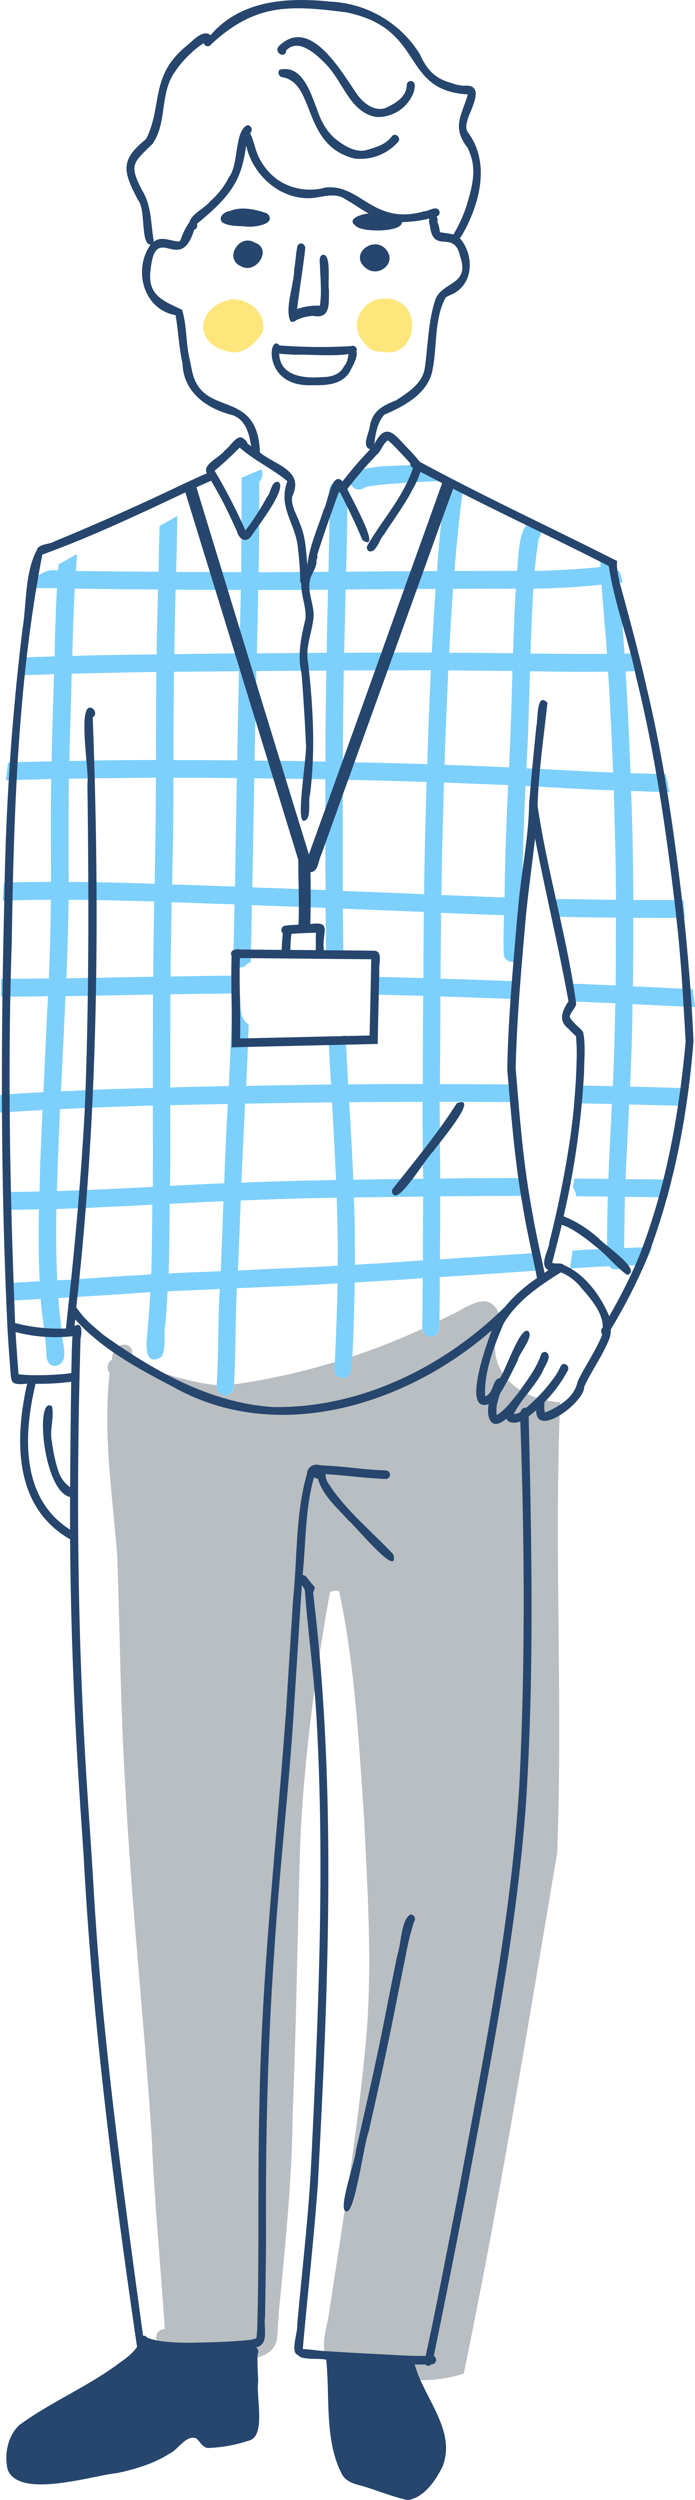
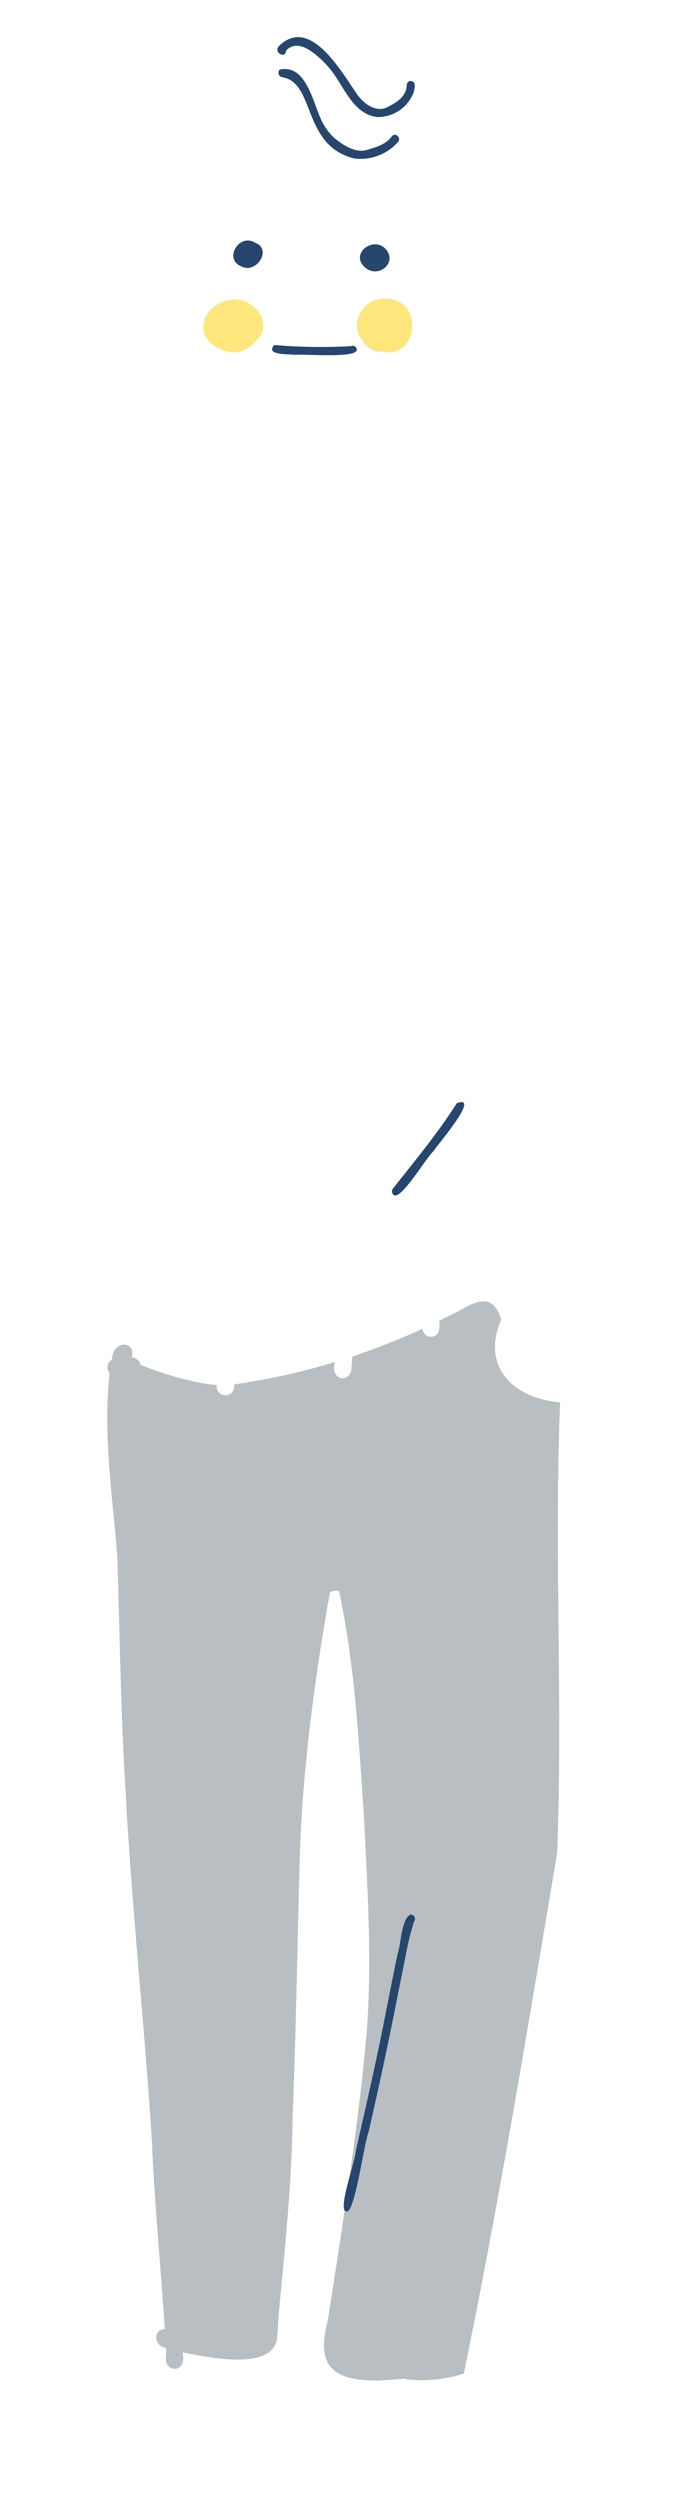
<svg xmlns="http://www.w3.org/2000/svg" height="558.979" viewBox="0 0 155.613 558.979" width="155.613">
  <path d="m116.334 174.825c-8.479-2.181-6.046-10.953 1.5-11.628 3.881.082 7.448 3.477 6.423 7.345-1.58 2.664-4.638 5.358-7.923 4.283z" fill="#fde67c" transform="translate(-65.472 -96.272)" />
  <path d="m200.074 174.608c-1.748.294-3.147-1.132-3.971-2.445-3.145-3.575.05-9.377 4.744-9.345 9.394-.335 7.831 14.067-.773 11.79z" fill="#fde67c" transform="translate(-114.942 -96.045)" />
-   <path d="m95.894 280.977c-6.153.025-12.365.078-18.524.128-.057 4.708-.224 9.444-.306 14.149 5.255-.065 13.393-.062 19.628-.051.2-4.359.49-9.151.843-14.235zm13.838-.051q-4.149 0-8.3.025c-.281 4.557-.608 8.926-.852 14.289 5.058 0 10.495.059 14.305.1.142-4.76.322-9.7.6-14.445-1.806.067-3.935.011-5.754.031zm-37.856.219c-4.685.04-9.387.058-14.067.057-.07 4.706-.175 9.44-.286 14.175 4.863-.08 10.724-.094 15.644-.134.026-4.682.178-9.421.28-14.108zm50.269-.289q-1.364.033-2.728.051c-.26 4.639-.464 9.252-.633 14.515 5.686.016 11.445.134 17.125.054-.383-5.069-.844-10.4-1.224-15.453-5.02.483-8.885.741-12.54.833zm-83.112 14.715c4.839-.107 9.742-.144 14.594-.191.048-4.729.219-9.483.286-14.21-4.829.055-9.754-.025-14.591-.038-.122 4.948-.222 9.807-.289 14.439zm-22.693-4.95-.153 5.339c6.283-.24 11.752-.237 18.9-.366 0-4.831.193-9.681.289-14.512-4.461 0-12.056-.059-18.636-.194-.196 3.879-.324 6.973-.4 9.733zm36.778 28.673c.08-5.51.207-11.847.388-19.929-4.74.061-9.834.079-14.563.133-.025 6.6-.118 12.619-.1 19.749 4.68-.035 9.075.011 14.276.047zm-27.427-19.594q-4.821.1-9.647.235c-.108 6.424-.4 13.134-.525 19.513 6.366-.153 12.9-.229 19.415-.232-.052-6.5.015-13.1.07-19.672q-4.659.056-9.313.156zm31.713-.356c-.116 6.509-.285 13.539-.4 20.019 5.277 0 10.595.116 15.879.213-.056-6.7.066-12.445.181-20.35q-7.831.042-15.664.116zm19.555-.137c-.08 6.814-.174 13.662-.194 20.477 5.688.09 12.618.262 18.9.458.223-7.491.486-14.359.8-20.992-6.485.05-13.018.011-19.506.056zm23.173 5.548c-.227 5.2-.443 10.192-.595 15.542 4.012.117 8.467.3 14.438.569.322-7.163.6-14.448.754-21.561-4.768-.016-9.586-.1-14.35-.111q-.127 2.779-.247 5.56zm18.457-2.986c-.166 6.383-.368 12.91-.722 19.313 6.452.269 12.446.677 19.428.935-.312-7.079-.662-15-1.148-22.569-5.514.13-11.851.008-17.491-.076zm-102.589 44.711c6.133.035 12.5.2 18.639.407.119-7.872.261-15.827.258-23.72-6.482.09-13 .091-19.478.245-.091 7.7-.075 15.428-.044 23.094a5.143 5.143 0 0 1 .625-.026zm22.814-16.54c-.03 5.818-.168 11.795-.277 17.1 4.634.122 9.417.322 14.076.486.124-8.034.263-16.193.407-24.254-4.658-.071-9.521-.083-14.187-.1q-.005 3.387-.019 6.768zm18 .013c-.1 5.633-.208 12.16-.327 17.745q8.184.267 16.422.607c-.1-8.241-.045-16.541-.064-24.785-5.284-.071-10.6-.146-15.914-.226zm19.939 7.494c0 3.639-.006 7.409.016 11.043q9.071.333 18.2.734c.052-8.214.314-16.509.543-25.116-6.207-.165-12.564-.36-18.763-.486q-.011 6.915.003 13.825zm22.391-3.564c-.13 4.585-.229 9.52-.312 15.533 4.715.139 9.439.388 14.149.528.056-8.486.424-16.712.779-25.138-4.782-.144-9.564-.388-14.353-.537zm-83.844 20.568c-.092 4.3-.235 8.747-.436 13.587 6.243-.122 13.158-.249 19.453-.369.016-4.62.086-9.812.216-16.823-7.4-.171-12.357-.361-19.173-.366q-.021 1.984-.06 3.971zm36.686 13a3.255 3.255 0 0 0 1.749 4.14c.2 2.106-.26 5.483 1.949 6.744-.121 3.776-.331 8.792-.572 13.755 6.209-.146 12.787-.241 19.017-.324-.235-3.663-.423-7.059-.579-10.372a20.983 20.983 0 0 0 3.822-.655c.2 3.613.39 7.416.594 11.017 5.521-.1 11.191-.1 16.7-.112-.013-6.536.062-13.145.092-19.7-3.527-.079-7.351-.189-10.864-.267a23.5 23.5 0 0 0 .169-3.968c3.551.043 7.207.164 10.747.258 0-5.2.032-10.038.083-14.785-5.559-.208-12.508-.505-18.133-.728.05 3.214.069 6.514.124 9.727-1.3.095-2.559.143-3.85.226-.067-2.941-.1-6.159-.13-10.133-3.81-.139-12.812-.47-16.521-.611-.059 4.235-.158 8.5-.258 12.763a3.342 3.342 0 0 0 -1.444 1.027 3.147 3.147 0 0 0 -2.481 1.577c.075-4.891.21-10.614.308-15.536-4.61-.125-9.489-.342-14.086-.489-.06 5.849-.187 9.717-.219 16.629 5.062-.092 9.349-.193 13.781-.181zm-2.455 4.007q-5.69.047-11.38.149c-.007 5.955-.037 14.99-.026 20.839 4.336-.162 8.771-.227 13.1-.315.308-6.5.615-13.927.8-20.7q-1.246.015-2.496.028zm-19.389.289c-5.06.1-10.436.2-15.485.267-.27 6.982-.686 14.3-1.008 21.3.451-.043 1.362-.1 1.816-.121l-.118.06c6.507-.432 12.464-.519 18.89-.728-.034-6.861.006-13.958.025-20.848q-2.062.031-4.123.071zm48.025 23.984c.378 5.447.618 10.271.941 17.348 5.141-.115 10.34-.182 15.66-.248-.114-5.675-.163-11.487-.146-17.183-6.49.008-11.873.033-16.458.084zm-23.291.327c-.274 5.87-.588 11.815-.821 17.679 7.031-.342 14.133-.461 21.2-.62-.271-4.857-.472-9.764-.769-14.623l.054.1c-.083-.7-.184-2.118-.21-2.823-5.997.066-12.359.158-19.456.289zm-5 .089c-3.923.072-7.855.165-11.774.261.041 6.162.061 12.012-.029 18.044 4-.237 8.124-.439 12.134-.591.164-5.893.484-11.837.788-17.733zm-35.43 1.091-1.015.057c-.24 6.087-.515 12.237-.687 18.324 7.551-.287 16.224-.661 21.472-.98.032-6.058.021-12.16-.009-18.171-7.818.237-11.873.415-18.757.716zm64.778 19.8c.241 5.013.248 9.838.242 15.052 1.456-.124 2.944-.213 4.429-.3l-.1.054 10.9-.757c-.03-4.684.041-9.588.051-14.261q-7.766.097-15.523.212zm-25.329.674c-.189 5.177-.371 10.5-.639 15.663 7.414-.437 14.89-.634 22.321-1.088.156-4.748-.05-9.642-.2-15.221-7.938.16-14.968.367-21.482.647zm-6.009.248c-3.277.134-6.635.351-9.9.49-.039 5.2-.063 10.366-.235 15.587 3.777-.258 7.866-.344 11.669-.525.22-5.205.417-10.539.61-15.64zm-24.744 1.227c-3.475.179-7.042.3-10.521.426-.077 5.964-.053 10.517.185 15.952a3.321 3.321 0 0 1 .677-.07l-.1.054a7.086 7.086 0 0 1 1.011-.1l-.089.051.531-.076-.1.057q9.553-.684 19.131-1.259c.178-5.726.151-10.146.255-15.57-3.744.202-7.49.377-10.981.536zm25.866 41.475a2.166 2.166 0 0 1 -.483-1.71c.452-7.482.258-14.083.67-21.466-3.681.215-7.962.321-11.679.54-.07 1.852-.283 4.888-.477 7.227-.522 2.231.334 5.32-.89 7.409-4.379 2.639-3.243-4.157-3.049-6.506.2-2.652.4-5.309.55-7.965-6.83.5-13.7.926-20.569 1.323.114 2.311.42 4.628.687 6.912-.16 2.493 2.251 7.647-1.389 8.277-1.745-.01-2.1-1.771-1.984-3.184-.343-4.214-.967-7.74-1.291-11.812-2.028.159-4.374.276-6.4.381-.14-1.332-.248-2.636-.356-3.94.993-.085 1.976-.134 2.953-.194l-.111.054c1.19-.123 2.507-.181 3.708-.254-.261-5.236-.31-11.011-.169-16.082-2.512.07-5.052.1-7.6.14-.087-.984-.24-2.967-.306-3.952 2.673-.114 5.359-.079 8.038-.169.119-7.208.379-11.818.658-18.219-3.072.21-6.447.383-9.513.572-.019-1.323-.007-2.617.006-3.911 3.155-.35 6.566-.454 9.72-.648.274-6.432.693-15.058 1-21.456-3.5.09-7.032.1-10.5.1-.016-1.342 0-2.655.013-3.971 3.559-.052 7.136-.043 10.693-.1.217-5.5.43-11.651.442-17.583-3.56-.019-7.149.081-10.709.194-.014-1.355.094-2.636.175-3.975 3.535-.221 7.046-.164 10.579-.238-.027-7.467-.069-15.514.029-22.989-3 .09-7.182.2-10.137.277.11-.99.358-2.977.5-3.962 3.266-.114 6.5-.2 9.739-.277.107-6.757.352-12.941.528-19.488-2.5.149-5.04.172-7.529.267.081-1.135.39-2.851.522-3.977 1.986-.116 5.153-.176 7.145-.258.1-5.076.262-10.192.528-15.256-1.75.025-3.519-.034-5.269.051.088-.629.292-1.891.407-2.515 1.966-1.119 2.753-1.765 5.116-1.5.007-.426.048-.88.089-1.335 1.381-.788 2.777-1.554 4.162-2.337-.085 1.267-.181 2.524-.274 3.784 8.3.123 11.862.142 18.521.184.046-3.13.151-7.015.222-10.187 1.109-.649 2.866-1.64 3.975-2.28-.016 3.041-.135 7.977-.267 12.521 4.693-.005 9.907.033 14.572.038.037-7.035.094-14.078.092-21.113 1.5-.639 2.973-1.253 4.452-1.86a2.561 2.561 0 0 1 -.509 2.789c.039 6.734-.037 13.489-.13 20.219 5.213-.064 10.49-.04 15.647-.112.107-7.709.346-11.191.15-17.9a2.038 2.038 0 0 1 2-2.286c1.958-.033 2.18 2.105 2.041 3.558.068 5.531-.111 11.09-.245 16.623 6.744-.121 13.6-.1 20.35-.162.431-6.762 1.161-13.505 2.092-20.2-2.315.1-4.543.213-6.486.315l.1-.054c-3.9.351-7.9.418-11.752 1.145a2.02 2.02 0 0 1 -3.266-.681l.092.086c-2.368-5.094 12.641-3.822 15.469-4.5 3.1 2.25 6.342 3.467 9.637 5.1-.78 5.63-1.359 11.379-1.834 17.036l-.045-.146a12.181 12.181 0 0 1 -.089 1.879c4.612-.024 9.388-.018 14.006-.025.322-2.465.3-14.223 5.059-9.507a2.076 2.076 0 0 1 -.181 2.217 73.564 73.564 0 0 0 -.926 7.3c4.733-.08 9.973-.39 14.741-.878-.051-.562-.045-1.24-.057-1.8a31.633 31.633 0 0 1 4.369 2.884c.216.795.426 1.583.629 2.372l-.82.124c.444 5.252.9 10.553 1.246 15.815.893-.054 1.937-.067 2.852-.1.283 1.252.572 2.5.928 3.936-1.2.114-2.364.081-3.558.124.507 7.243.819 15.531 1.126 22.769 2.622.008 5.249.151 7.87.2.3 1.336.579 2.655.842 3.984-2.9.007-5.76-.15-8.6-.216.358 8.086.44 15.74.506 24.378 3.58 0 7.645 0 11.2.006.131 1.316.211 2.661.337 3.971-3.681.023-7.908.009-11.561-.006.063 5.678-.045 11.277-.067 15.341 4.468.138 8.938.421 13.4.617.167 1.1.357 2.877.5 3.993-3.489-.152-10.513-.475-13.99-.645-.044 5.929-.242 11.931-.544 18.454 3.649.045 8.173.2 11.872.3-.2 1.268-.467 2.682-.68 3.94-3.727-.062-7.7-.183-11.412-.264-.214 5.43-.592 11.262-.789 16.7 3.229.014 6.771.043 9.981.105l.044.009c-.165 1.2-.385 2.524-.655 3.936-3.084-.005-6.449-.058-9.533-.092-.033 3.813-.135 7.64-.155 11.44 1.9-.092 4-.153 6.257-.191a22.306 22.306 0 0 1 -1.914 3.977c-1.539.06-3.1.1-4.633.156a1.947 1.947 0 0 1 -3.1.118c-2.894.141-5.812.318-8.709.509.109-1.327.389-2.658.528-3.987 2.315-.165 4.773-.306 7.749-.455-.009-3.849.059-7.791.149-11.644-2.077.005-5.011-.034-7.078-.051a3.559 3.559 0 0 0 -.716-1.946c.1-.659.218-1.363.312-2.013 2.557 0 5.1.023 7.637.054.139-5.069.543-11.451.779-16.747-2.794-.035-5.624-.1-8.445-.162.042-1.321.182-2.634.242-3.949 2.826.022 5.621.076 8.416.14.312-8.047.43-11.7.547-18.547-2.883-.1-6.268-.259-9.17-.385-.191-1.35-.272-2.472-.525-3.991 3.278.112 6.528.261 9.774.41.029-4.4.053-9.658.054-15.186-4.4.007-8.794-.078-13.2-.178-.093-1.321-.082-2.65-.156-3.975 4.454.028 8.761.161 13.383.175-.063-8.3-.241-16.364-.522-24.48-6.871-.175-13.193-.65-19.765-.963-.352 8.658-.662 16.731-.782 25.071.267-.013.807-.011 1.075 0-.195 1.309-.3 2.592-.426 3.908a1.971 1.971 0 0 1 -.77.054c-.023 2.764-.162 5.675.039 8.394.025 2.564-4.019 2.584-4.01-.032-.073-2.671-.016-5.211.073-8.508-3.886-.086-9.536-.34-14.1-.534 0 4.889-.091 9.836-.1 14.731 6.223.169 12.294.406 17.79.611-.057 1.339-.143 2.649-.238 3.955-5.834-.164-11.765-.414-17.6-.582.044 6.432-.064 13.15-.1 19.593 5.84 0 11.043.023 16.222.076.008 1.613.057 2.586.146 3.93-5.465-.021-10.962-.049-16.42-.045.03 6.167.082 11.514.14 17.163 5.458-.094 12.491-.12 18.677-.1a4.412 4.412 0 0 0 .286.563c.01 1.067-.09 2.328-.064 3.392-6.3.05-12.624.041-18.921.124.027 4.65-.029 9.459-.061 14.089 7.162-.52 14.431-.957 21.609-1.459.015 1.318-.068 2.651-.089 3.971-7.208.521-14.385.981-21.571 1.453.036 3.014 0 6.721-.054 9.722h-.01c.041 1.389.128 3.379-1.657 3.564a1.934 1.934 0 0 1 -1.728-.728c-.82-1.227-.323-2.967-.426-4.311.04-2.689.054-5.35.064-8.025-5.539.418-10.054.67-15.24.982-.038 4.592-.2 11.189-.505 16.54h-.01c-.047.467-.119 1.453-.159 1.911.251 4.269-4.851 3.681-3.809-.433l.035.165v-.048l.01.042c.266-5.985.52-12.171.617-17.993-7.849.534-15.065.735-22.55 1.1-.35 7.874-.219 13.908-.629 21.483h-.009c.338 1.922-1.978 3.404-3.381 1.85z" fill="#7dd0fc" transform="translate(0 -149.292)" />
-   <path d="m119.336 950.81c-10.043.044-14.183-2.993-11.4-13.4.58-3.661 1.215-7.833 1.79-11.52 2.775-18.006 5.648-37.367 7.008-54.04 1.092-16.132.077-30.976-.661-46.7-1.186-17.11-2.039-34.187-5.606-50.864a2.887 2.887 0 0 0 -2.035.239c-3.387 19-6 38.59-6.715 57.611-.564 19.782-.86 39.769-1.647 59.506-.132 14.16-1.619 28.5-3.011 43.083-.176 2.211-.267 4.42-.47 6.62-1.013 7.56-16.137 4.089-21.163 3.161a2.39 2.39 0 0 1 .066.537l-.06-.111c.724 2.178-1.242 4.372-3.215 2.607-.976-1.189-.273-2.522-.5-4.076-2.606-.18-3.131-4.038-.264-4.194-.876-13.012-2.2-27.309-2.839-40.41l.054.1c-1.64-26.494-4.525-52.727-5.968-79.159l.032.057c-1.2-17.757-1.311-36.037-1.946-53.579-1.065-13.6-3.219-27.02-1.692-40.719a2.021 2.021 0 0 1 .531-3.04c.018-4.231 5.412-4.511 4.429-.454a1.949 1.949 0 0 1 1.93 1.606 68.283 68.283 0 0 0 12.89 3.911l-.124.022c1.364.238 2.442.41 3.393.528l-.114.016c.333 0 .71.034 1.043.051a1.973 1.973 0 1 0 3.86-.127 148.241 148.241 0 0 0 22.559-5 3.31 3.31 0 0 1 .013.41l-.045-.194c-1.051 4.137 4.047 4.76 3.809.468.041-.454.115-1.452.159-1.911a164.688 164.688 0 0 0 15.688-6.185 2.69 2.69 0 0 0 .429 1 1.934 1.934 0 0 0 1.742.732c1.784-.186 1.7-2.175 1.656-3.564 1.51-.773 3.2-1.588 4.706-2.356 4.161-2.477 7.576-3.43 9.106 2.153-4.533 10.524 2.79 17.624 13.208 18.451-1.359 33.976.641 67.058-.665 100.759-6.643 39.5-12.9 77.6-20.905 116.409a30.961 30.961 0 0 1 -12.906 1.275.742.742 0 0 1 -.035-.146c-1.973.075-4.124.644-6.115.437z" fill="#b9bec2" transform="translate(-34.548 -418.54)" />
+   <path d="m119.336 950.81c-10.043.044-14.183-2.993-11.4-13.4.58-3.661 1.215-7.833 1.79-11.52 2.775-18.006 5.648-37.367 7.008-54.04 1.092-16.132.077-30.976-.661-46.7-1.186-17.11-2.039-34.187-5.606-50.864a2.887 2.887 0 0 0 -2.035.239c-3.387 19-6 38.59-6.715 57.611-.564 19.782-.86 39.769-1.647 59.506-.132 14.16-1.619 28.5-3.011 43.083-.176 2.211-.267 4.42-.47 6.62-1.013 7.56-16.137 4.089-21.163 3.161a2.39 2.39 0 0 1 .066.537l-.06-.111c.724 2.178-1.242 4.372-3.215 2.607-.976-1.189-.273-2.522-.5-4.076-2.606-.18-3.131-4.038-.264-4.194-.876-13.012-2.2-27.309-2.839-40.41l.054.1c-1.64-26.494-4.525-52.727-5.968-79.159l.032.057c-1.2-17.757-1.311-36.037-1.946-53.579-1.065-13.6-3.219-27.02-1.692-40.719a2.021 2.021 0 0 1 .531-3.04c.018-4.231 5.412-4.511 4.429-.454a1.949 1.949 0 0 1 1.93 1.606 68.283 68.283 0 0 0 12.89 3.911l-.124.022c1.364.238 2.442.41 3.393.528l-.114.016c.333 0 .71.034 1.043.051a1.973 1.973 0 1 0 3.86-.127 148.241 148.241 0 0 0 22.559-5 3.31 3.31 0 0 1 .013.41l-.045-.194c-1.051 4.137 4.047 4.76 3.809.468.041-.454.115-1.452.159-1.911a164.688 164.688 0 0 0 15.688-6.185 2.69 2.69 0 0 0 .429 1 1.934 1.934 0 0 0 1.742.732c1.784-.186 1.7-2.175 1.656-3.564 1.51-.773 3.2-1.588 4.706-2.356 4.161-2.477 7.576-3.43 9.106 2.153-4.533 10.524 2.79 17.624 13.208 18.451-1.359 33.976.641 67.058-.665 100.759-6.643 39.5-12.9 77.6-20.905 116.409a30.961 30.961 0 0 1 -12.906 1.275.742.742 0 0 1 -.035-.146z" fill="#b9bec2" transform="translate(-34.548 -418.54)" />
  <g fill="#26466d">
    <path d="m169.066 57.651c-11.819-2.863-8.679-16.977-16.18-18.179a1.019 1.019 0 0 1 -.573-1.691c6.075-1.353 7.478 7.692 9.552 11.742-.016-.038-.035-.073-.051-.112.222.429.461.843.718 1.247-.022-.032-.044-.067-.067-.1a13.237 13.237 0 0 0 2.067 2.487c1.887 1.532 4.375 3.22 6.909 2.8l-.076.019c.038-.009.08-.019.118-.025-.009 0-.019 0-.029 0 2.124-.611 4.587-1.244 5.949-3.116.74-1.023 2.192.24 1.453 1.186a11.274 11.274 0 0 1 -9.79 3.742z" transform="translate(-89.695 -22.207)" />
    <path d="m173.718 38.116c-5.778-.805-7.506-7.565-11-11.351a22.307 22.307 0 0 0 -1.718-1.758.092.092 0 0 1 .016.019c-1.97-1.776-5.179-4.278-7.58-1.815-.2 2.022-2.885.522-1.685-.922 7.132-7.029 14.175 6.055 17.79 11.093 1.439 1.824 3.685 3.517 6.114 2.722 2.166-1.015 4.773-2.506 4.753-5.218a.921.921 0 0 1 1.024-.817c1.141.225.726 1.656.547 2.47a8.561 8.561 0 0 1 -8.261 5.577z" transform="translate(-89.336 -11.95)" />
    <path d="m188.169 1110.149c-1.914-.3 2.189-11.486 2.228-13.637 2.241-9.833 4.505-19.66 6.449-29.561v.025c.661-3.38 1.332-6.779 2.019-10.156v.022c.26-1.393.554-2.779.843-4.172v.026c.8-2.188.832-8.042 2.966-8.91a1.009 1.009 0 0 1 .716 1.644 64.838 64.838 0 0 0 -1.886 7.717c.009-.042.019-.086.029-.127-.592 2.968-1.213 5.941-1.8 8.912v-.007c0 .036-.013.071-.019.1 0-.009 0-.016.007-.026-1.991 10.235-4.2 20.428-6.534 30.591-.982 2.253-3.097 18.662-5.018 17.559z" transform="translate(-110.703 -615.742)" />
    <path d="m214.363 621.621a1 1 0 0 1 -.14-1.4c4.928-6.228 10.035-12.377 14.3-19.081 5.566-2.088-4.577 9.573-5.278 10.782-1.625 1.413-7.283 11.13-8.882 9.699z" transform="translate(-126.242 -354.473)" />
-     <path d="m157.937 150.1c-1.332-2.778.823-8.241.848-11.533.3-1.739.359-3.56.729-5.272.483-1.015 1.708-.525 1.755.445-.493 4.552-1.288 9.1-1.834 13.647a13.844 13.844 0 0 1 5.1-.741c.473-3.073.078-6.2 0-9.3v.029c-.084-.748-.167-1.968.728-2.124 1.953.056.948 6.39 1.323 8.016-.119 2.908.453 6.438-3.6 5.66h.025a9.99 9.99 0 0 0 -3.746.951c-.014.022-.048.03-.07.044l.025-.009c-.375.264-.868.544-1.283.187z" transform="translate(-92.913 -78.303)" />
    <path d="m197.722 138.436c-3.623-3 1.668-7.161 4.486-4.248 2.869 3.056-1.553 6.734-4.486 4.248z" transform="translate(-115.916 -78.575)" />
-     <path d="m126.093 117.7c-1.734-.141-3.765.017-5.272-.935-1.021-1.244.662-2.469 1.825-2.54 2.544-1.074 5.73-.328 8.254.556 2.469 2.419-3.193 3.237-4.807 2.919z" transform="translate(-71.088 -67.068)" />
    <path d="m129.115 136.885c-3.939-1.68-.388-7.414 3.088-5.287 4.078 1.429.259 7.211-3.088 5.287z" transform="translate(-75.147 -77.355)" />
    <path d="m153.72 190.295c-1.267-.2-6.908.162-4.649-2.194a120.644 120.644 0 0 0 17.224.248h-.067a.91.91 0 0 1 1.246.585c.926 2.299-11.947 1.117-13.754 1.361z" transform="translate(-87.627 -110.963)" />
-     <path d="m157.54 196.574c-11.56.609-9.863-11.916-7.415-8.846a.043.043 0 0 0 -.007-.019.622.622 0 0 1 .048.1c-1.093 6.357 4.491 7.394 9.552 6.944l-.111.01c1.97.007 4.066-.495 4.944-2.458s0-.006.007-.006c1.262-1.157.644-3.973 1.945-4.029 1.884.554.27 3.509-.349 4.658-1.494 3.444-5.322 3.754-8.614 3.646z" transform="translate(-87.511 -110.457)" />
-     <path d="m35 53.5a1.02 1.02 0 0 1 -.048.626c1.7-1.484 3.863-.189 5.774-.13a.639.639 0 0 0 .146-.118c-.007.006-.013.016-.019.022a1.8 1.8 0 0 0 .232-.385s0 .007 0 .009a15 15 0 0 1 1.992-3.924c.444-1.8 3.378-3.022 4.595-4.595-.007 0-.01.009-.016.013.034-.027.055-.053.086-.08l-.006.007a17.309 17.309 0 0 0 4.1-5.269.179.179 0 0 1 -.009.022c2.354-2.978 1.184-10.487 4.215-11.72a1.009 1.009 0 0 1 .563 1.788c.846 1.658 1.1 3.53 1.879 5.218-.013-.025-.028-.051-.038-.076a13.653 13.653 0 0 0 4.216 5.2.29.29 0 0 1 .038.029s0 0-.007-.007a12.894 12.894 0 0 0 10.769 1.8h-.019c7.932-.9 10.7 8.558 22.092 5.323a.01.01 0 0 0 -.007 0c1.1.016 2.732-1.4 3.453-.121a.956.956 0 0 1 -.636 1.282 1.189 1.189 0 0 1 .191 1.11 9.463 9.463 0 0 1 .579 2.391c1 .187 2.029.259 3.021.515a33.832 33.832 0 0 0 2.833-6.079c-.013.038-.022.076-.035.114 1.12-3.76 2.416-7.795 1.078-11.672a.473.473 0 0 1 -.019-.063.088.088 0 0 0 .006.028 16.889 16.889 0 0 0 -.658-1.656c-3.615-4.675-1.429-7.136.035-11.99-15.309-.846-9.3-14.832-27.408-18.379l.032.012c-12.713-1.63-20.292-1.895-30.055 7.119a.94.94 0 0 1 -1.72-.207 16.142 16.142 0 0 0 -2.811 2.21c.032-.025.06-.057.092-.083a22.7 22.7 0 0 0 -3.717 4.267c.006-.006.009-.013.016-.019-3.493 4.773-1.686 11.462-5.072 16.162l.013-.013c-4.281 4.21-5.332 4.578-2.3 10.4v-.006c2.014 3.228 1.934 7.031 2.486 10.658a.206.206 0 0 1 -.007-.041c.028.108.05.208.075.308zm8.636 29.54c2.317 10.6 14.685 3.536 15.177 18.127 3.631 2.94 9.985 3.993 7.227 9.853-.34 2.1 1.086 4.09 1.723 6.032 1.282 2.927 1.378 6.179 1.682 9.316.406-4.237 2.336-8.28 3.625-12.4.926-1.429 1.781-8.88 4.248-6.35 1.651-2.1 3.357-4.185 5.2-6.117-.025.029-.054.057-.082.092.353-.379.7-.766 1.049-1.148-1.963-.588-.3-3.474-.121-4.859.554-3.662 2.787-4.841 5.934-6.073-.035.016-.067.035-.1.051 2.761-1.79 6.087-3.838 6.543-7.4v.006a.775.775 0 0 1 .023-.121c0 .013-.01.029-.013.041.712-5.014.721-10.178 2.311-15.036 1.506-4.193 7.9-3.2 5.555-9.771.007.016.01.029.016.041-.015-.037-.025-.08-.038-.115-1.357-6.009-5.995-.209-6.722-6.748a3.2 3.2 0 0 1 -.153-1.59 25.517 25.517 0 0 1 -4.645.719.01.01 0 0 1 .007 0l-.127.009h.032c-.458.032-.912.057-1.37.07.043 2.344-9.067 2.278-10.3.88-2.388-1.668 1.47-2.712 2.849-2.833-1.792-.924-3.4-2.18-5.179-3.132.035.016.066.035.1.051-2.5-1.813-5.32-.446-8.073-.321.044 0 .082 0 .124-.007-6.931.281-12.913-5.167-14.42-11.764a29.665 29.665 0 0 1 -.918 4.637c-.014.034-.018.068-.032.1a.013.013 0 0 1 0 .009 1.266 1.266 0 0 1 -.048.146c-.034.123-.073.238-.118.356 0-.006.007-.016.01-.022-.019.054-.032.1-.051.156.013-.038.025-.08.035-.118-1.596 5.254-5.817 8.864-9.896 12.248a1.016 1.016 0 0 1 -.626 1.348c-3.174 10.414-8.732-2.403-9.774 9.265 0-.045.007-.086.007-.127-.684 5.594 3.04 6.778 7.075 8.728 1.123 3.641.82 7.637 1.764 11.355v-.014q.019.124.048.248l-.01-.038c.016.08.032.162.048.245v-.006a.462.462 0 0 0 .016.079c0 .01 0 .023.009.032a.012.012 0 0 1 0 .01v-.01c.122.623.249 1.246.379 1.87zm.96 25.911q12.536 41.063 25.179 82.075 9.773-27.006 19.437-54.041a.254.254 0 0 1 -.025.041q.5-1.369.985-2.734a.308.308 0 0 0 -.006.041c2.494-7 5.047-13.989 7.535-20.995-.016.057-.041.114-.057.181.661-1.838 1.3-3.672 1.968-5.5-1.628-.838-3.238-1.694-4.868-2.528a19 19 0 0 1 -1.628 3.714s0 0 0 0c-.022.034-.034.062-.054.1l.007-.007a.47.47 0 0 0 -.032.051s0 .007 0 .01 0 .006-.006.009 0 .006-.007.009a.031.031 0 0 1 -.006.016c-.01.016-.019.038-.032.057-.05.1-.1.2-.159.3.016-.035.035-.07.054-.1-1.838 3.461-4.184 6.6-6.3 9.888-1.048.975-1.721 4.318-3.428 3.676a.986.986 0 0 1 -.251-1.307c3.36-5.754 8.076-10.89 10.181-17.281a1.128 1.128 0 0 1 -.63-1.071c-.794-.887-1.606-1.752-2.432-2.614.025.029.054.057.08.086-.843-.881-1.688-1.771-2.607-2.563-1.188.721-1.423 2.257-2.461 3.138.028-.035.057-.064.083-.092-.63.674-1.253 1.355-1.886 2.025 0 0 .006-.009.009-.013-.025.029-.046.053-.073.083-1.678 1.815-3.236 3.761-4.772 5.714.366 1.148 8.136 14.61 3.361 11.428-1.482-3.583-3.186-7.075-4.935-10.531a.978.978 0 0 1 -.318-.264c-1.706 4.709-3.383 9.434-4.89 14.206a1.06 1.06 0 0 1 -.149 1.04c.2 1.683-1.153 2.972-1.444 4.559-.013.034-.019.076-.032.112-.524 2.647.928 5.23.849 7.882-.241 3.5-1.922 6.81-1.253 10.365a.135.135 0 0 1 .006.044v-.006c.007.027 0 .057.009.086v-.04c1.134 9.791 1.665 19.668.429 29.475-.479 1.473.415 5.466-1.291 5.832-2.109.588.814-15.117.356-17.447v.025c-.223-5.172-.562-10.342-.957-15.5 0 .022.007.041.009.064-.994-4.123-.127-8.148.843-12.168.319-2.687-1.022-5.268-.9-7.965a1.06 1.06 0 0 1 -.255-.782v.121a67 67 0 0 0 -.477-6.969.011.011 0 0 1 0 .006c-.393-5.795-4.612-9.257-2.407-15.287-.175-.162-.36-.315-.547-.468l.016.009c-3.261-2.534-7.026-4.332-10.137-7.065-1.8 1.789-3.647 3.546-5.6 5.157.035.07.073.14.111.21a125.237 125.237 0 0 1 6.763 13.135c.261-.3.5-.617.731-.938.015-.019.025-.035.038-.054l-.009.009a59.508 59.508 0 0 0 4.1-6.521c.9-.941.912-3.558 2.505-3.339 2.258 1.3-4.8 10.194-5.932 11.988-1.238 1.834-2.837.906-3.317-.923-1.3-2.844-2.6-5.678-4.124-8.406.019.035.038.07.06.1-.566-1.011-1.148-2.01-1.723-3.011-1.102.467-2.196.963-3.283 1.462zm22.016 99.8c-.248.016-.5.029-.75.048a34.225 34.225 0 0 0 -.235 3.587c1.476.013 2.953.036 4.429.032v.009c.417.007.836.009 1.253.013.032-1.293-.016-2.589.044-3.882-1 0-2 .05-3 .089a0 0 0 0 1 0 0c-.312.018-.626.03-.938.057-.268.006-.536.025-.803.044zm-12.289 5.58c-.188 5.95.2 11.9.048 17.85 9.666-.2 19.332-.454 28.992-.658q.21-8.533.366-17.046c-9.767-.076-19.541-.187-29.31-.264a1.069 1.069 0 0 1 -.096.116zm66.477 62.019c.559 2.749 1.181 5.489 1.736 8.238q.424-.3.849-.582c-2.175-1.3.118-4.338.225-6.258 1.823-7.162 3.28-14.419 4.433-21.72l-.019.124c.051-.347.1-.7.153-1.046l-.019.124a145.965 145.965 0 0 0 1.558-18.05v.054a43.356 43.356 0 0 0 -.149-5.573 25.347 25.347 0 0 1 -1.813-1.787c-2.2-1.678-1.2-4.1.143-5.978-2.2-12.194-5.138-24.263-7.482-36.432-.6 5.341-1.344 10.655-1.911 16-.067.666-.133 1.33-.2 2-.962 11.109-1.968 22.232-2.229 33.383.837 10.052 1.586 20.128 3.342 30.073 0-.009 0-.019-.007-.029.048.28.092.56.14.839.397 2.207.797 4.416 1.25 6.62zm-116.543 24.006c.162 2.3.321 4.6.509 6.9a30.293 30.293 0 0 0 4.124.213 61.93 61.93 0 0 0 6.693-.333h-.01c.038 0 .076-.01.118-.013-.044.007-.082.01-.121.016.34-.038.68-.092 1.017-.156.053-2.739.08-5.485.251-8.219a35.338 35.338 0 0 1 -12.738-.936c.052.843.1 1.685.157 2.528zm19.7-1.765c11.129 7.941 23.8 15.076 37.688 16 19.529.361 38.447-8.946 52.146-22.518 0 0 0-.006 0-.009a31.645 31.645 0 0 1 4.836-4.677s0 0 .006 0c.025-.019.051-.041.08-.06s.007 0 .01-.006 0 0 0-.006c.038-.032.08-.064.124-.1-.032.023-.064.048-.1.07.687-.534 1.393-1.043 2.1-1.539-1-5.218-2.263-10.385-3.113-15.634 0 .009 0 .019.007.028-.017-.1-.036-.2-.051-.3.006.041.013.082.019.124-.032-.2-.067-.4-.1-.6v.016c-1.788-9.975-2.527-20.08-3.415-30.162.178-11.307 1.254-22.591 2.2-33.856.07-.7.137-1.393.207-2.083v.01c0-.039.007-.077.013-.115a0 0 0 0 0 0 0c.632-7.824 2.353-15.665 2.467-23.475q.719-8.648 1.628-17.291c.363-1.332-.026-7.924 2.483-5.266-.828 7.541-1.963 15.33-2.213 22.969 2.148 14.714 6.661 29.624 8.645 44.321-.179 1.08-1.293 1.8-1.447 2.944a3.363 3.363 0 0 0 .738 1.027c-.006-.009-.009-.019-.016-.029.682.877 1.668 1.478 2.28 2.391.588 2.908.23 5.985.21 8.944a186.888 186.888 0 0 1 -4.582 32.238 26.377 26.377 0 0 1 7.574 4.684c.08.067.159.13.235.194a.555.555 0 0 1 .057.044c1 1.315 9.949 7.2 6.356 8.187-2.562-1.826-4.724-4.676-7.361-6.61l.038.029c-.124-.1-.245-.2-.363-.3.022.016.044.035.07.054-.125-.1-.25-.207-.372-.308 0 0 .007.006.007.009a40.5 40.5 0 0 0 -3.93-2.795c.032.022.064.041.1.064a12.663 12.663 0 0 0 -2.83-1.358c-.644 2.855-1.421 5.666-2.133 8.5.849.362 2.045-.161 2.693.575a.681.681 0 0 1 .08.016c4.59 1.954 8.1 6.837 9.99 11.357a127.511 127.511 0 0 0 6.239-12.279c-.016.038-.032.073-.045.111 6.352-15.637 9.388-32.464 10.916-49.214-.517-9.016-.989-18.081-2.007-27.065-.037-.235-.058-.5-.082-.741-.034-.335-.081-.657-.1-.992-.007 0-.007-.022-.007-.025-2.057-17.708-4.6-35.408-8.9-52.731v-.006h-.009c-1.645-8.356-4.855-16.365-6.1-24.782-11.542-5.911-23.311-11.367-34.852-17.3-3.459 9.524-6.881 19.086-10.324 28.607q-7.518 20.828-15.036 41.637c-1.368 3.829-2.77 7.676-4.127 11.507-.71 1.267-.631 3.929-2.458 3.984.077 3.872.058 7.74-.029 11.609 5.109-.746 2.458 1.992 3.043 5.844 3.242.036 6.481.048 9.723.089a.024.024 0 0 0 -.013 0l.613.009c-.013 0-.028 0-.041 0l.54.01c-.019 0-.038 0-.057 0 .13 0 .261 0 .391.007h-.124c2.324-.125 1.186 2.944 1.377 4.368q-.181 7.266-.331 14.554h.007c-.022.636-.024 1.282-.051 1.923-10.907.255-21.794.485-32.7.757.2-6.821-.217-13.635-.006-20.452-.584-1.222.848-1.615 1.793-1.428-.022 0-.044 0-.07 0h.289-.127c.585.006 1.17.009 1.755.019-.013 0-.025 0-.038 0q3.816.028 7.628.067c.005-1.227.119-2.442.242-3.666a1.031 1.031 0 0 1 .216-1.669v-.009a10.544 10.544 0 0 1 2.061-.226.011.011 0 0 1 0 .009q.615-.044 1.234-.082c.187-4.819-.043-9.671-.048-14.464q-12.628-41.103-25.293-82.169c-10.522 4.951-21.079 9.946-32.019 13.9-5.493 28.375-6.4 57.807-6.843 86.74-.967 28.357-.382 56.727.751 85.07a38.686 38.686 0 0 0 11.386 1.221c.14-1.457.3-2.911.455-4.366 1.627-14.928 2.976-29.895 3.768-44.89v.013a.889.889 0 0 1 .006-.127c.963-24.14.879-48.329.57-72.482.492-2.329-2.386-18.417 1-16.862.783.356 1.069 1.643.192 2.054 1.635 43.975 1.264 88.142-3.688 131.912a21.389 21.389 0 0 0 3.854 4.274v-.01c.794.699 1.583 1.383 2.412 2.044zm87.859 15.784a11.56 11.56 0 0 0 .007 2.025c1.971-1.187 3.3-3.153 4.769-4.89 1.9-2.733 4.061-5.415 5.141-8.607a.912.912 0 0 1 1.177-.57c1.431.881-.275 2.95-.693 4.086 0-.007.006-.016.009-.023-1.732 3.542-4.917 6.379-6.582 9.777a2.565 2.565 0 0 0 1.587-.559.991.991 0 0 1 1.173-.846 37.135 37.135 0 0 0 6.75-7.437c-.013.022-.025.044-.035.064.025-.045.051-.092.076-.134a.134.134 0 0 0 .029-.048s0 .006 0 .009c.114-.2.229-.4.347-.6.431-.652.612-1.98 1.676-1.59a1.008 1.008 0 0 1 .505 1.383 30.978 30.978 0 0 1 -5.265 7.129c.081.535-.1 1.075.032 1.619 0 .019 0 .038.007.06a.012.012 0 0 1 0 .007c.022.187.048.378.079.566a5.935 5.935 0 0 0 .649-.219 15.309 15.309 0 0 0 1.38-.68l-.032.019c2.556-1.41 4.748-3.145 5.366-6.1 1.583-3.254 3.656-6.234 5.126-9.545v.006c.012-.025.023-.045.035-.073-.007.009-.01.019-.016.029.022-.047.04-.094.064-.14-.007.01-.009.019-.016.029a7.976 7.976 0 0 0 .3-.811 1.119 1.119 0 0 1 .111-1.526 7.411 7.411 0 0 0 -.169-1.577c.009.041.019.08.032.121-.716-2.894-2.784-5.219-4.7-7.408a.2.2 0 0 1 .019.025 10.977 10.977 0 0 0 -4.534-3.46 1.563 1.563 0 0 1 -.385.219c.009 0 .016-.009.025-.013-4.695 2.944-9.407 6.208-12.353 11.024 0-.01.009-.016.013-.025-.044.076-.084.153-.13.229l.009-.019c-.032.048-.06.1-.089.146l.029-.041c-2.116 5.069-4.379 10.674-4.1 16.222 2.082-.908 1.632-4.007 3.262-4.07 1.326-1.652 4.442-11.423 6.324-10.576 1.487 1.191-1.911 4.859-2.269 6.506a82.138 82.138 0 0 1 -4.032 7.612c0-.006 0-.009.006-.016-.051.175-.1.353-.153.534l.038-.124c-.23.748-.465 1.506-.602 2.281zm-103.422-4.156c-2.567 11.101-2.939 24.936 7.906 31.781q-.014-3.649 0-7.291c-6.113-1.322-7.889-22.96-4.044-20.277.547 2.432-.591 5.326-.023 7.943v-.013c0 .025.007.049.007.073v-.019a36.313 36.313 0 0 0 .715 3.924l-.028-.124a29.368 29.368 0 0 0 .947 3.259 7.29 7.29 0 0 0 2.439 3.049q.066-11.79.242-23.583a54.867 54.867 0 0 1 -7.994.454c-.061.274-.11.548-.167.824zm83.226 216.461c.439.016.878.032 1.32.039.976.023 1.952.035 2.935.025a.046.046 0 0 0 -.022 0h.067c2.452-11.2 4.575-22.482 6.8-33.733-.006.042-.016.08-.022.121.052-.248.1-.5.143-.744.193-.982.373-1.96.566-2.941v.007c5.491-29.766 11.582-59.571 13.453-89.843v.082c1.391-27.271 1.214-54.587.251-81.868-1.018.386-2.568.51-3.144-.626-3.261 2.882-4.537-.041-3.94-3.253-6.18 2.1-.258-14.046.712-16.534-19.075 16.755-48.214 25.829-71.551 12.569h-.007a.467.467 0 0 1 -.067-.035c-7.772-4.066-15.745-8.337-21.678-14.951-.044.493-.089.983-.133 1.475 1.9-1.075 1.6 1.7 1.348 2.785v-.016c-1.018 34.11-.712 68.231 1.587 102.313 0-.041-.007-.086-.009-.127.025.4.051.791.076 1.192 0-.044-.007-.086-.009-.127.276 4.342.593 8.679.871 13.021 0-.025 0-.051-.006-.08.2 3.079.375 6.161.563 9.237v-.048c2 32.7 6.5 65.157 10.916 97.6a.89.89 0 0 1 .426.054c-.028-.01-.057-.016-.086-.025a.99.99 0 0 1 .563.4 0 0 0 0 1 0 0 13.054 13.054 0 0 0 3.231.807h-.007c.2.025.4.054.6.08a.214.214 0 0 0 -.029-.007c.035.007.067.009.1.013h-.007c1.984.2 3.965.267 5.955.267-.041 0-.079 0-.118 0 4.482-.12 8.978-.162 13.437-.671a.708.708 0 0 0 -.083.009 5.312 5.312 0 0 0 1.378-.358 18.8 18.8 0 0 0 .2-1.94l-.009.124c.5-16.876.082-33.755.512-50.629.514-29.71 3.934-59.234 6.029-88.845v.029a.326.326 0 0 0 0-.051.506.506 0 0 0 0-.083v.041c.07-1.154.146-2.305.219-3.453 0-.017 0-.034 0-.051 0-.022 0-.048 0-.07v.022c.013-.2.029-.4.038-.6v.016c.032-.516.064-1.034.1-1.552 0 .041-.006.082-.009.124.1-1.651.212-3.309.315-4.96l-.01.124q.114-1.793.226-3.583v.048q.105-1.745.22-3.5c0 .041-.007.082-.009.124q.214-3.453.442-6.913l-.009.124c.967-9.214.5-18.849 3.081-27.783h-.006a2.224 2.224 0 0 1 .844-1.659 2.269 2.269 0 0 1 2.036-.293l2.566.159c4.1.261 8.174.916 12.283 1a.964.964 0 0 1 .006 1.92c-4.537-.16-9.025-.81-13.558-1.088a3.752 3.752 0 0 0 .407 1.707.337.337 0 0 0 -.019-.035c.019.036.035.071.051.108 0-.012-.01-.022-.013-.035 3.874 6.212 9.778 10.89 14.746 16.2 1.491 5.9-8.954-6.9-10.047-7.587-2.526-2.861-5.79-5.558-6.842-9.361a.88.88 0 0 1 -.379-.029l.121.025a1.188 1.188 0 0 1 -.544-.257 3.546 3.546 0 0 0 -.191.365.343.343 0 0 0 .025-.051c-1.9 6.968-1.712 14.359-2.454 21.517.793.034 1.209.925 1.679 1.466a10.72 10.72 0 0 0 .811.957c.506.483 0 .8-.124 1.676 5.291 43.714 3.4 87.848 1.071 131.709v-.054c-.876 12.454-2.3 24.862-3.4 37.3 1.733.07 3.449.383 5.183.471v-.01c5.815.411 11.639.647 17.46.983v-.006c.197.015.384.021.572.03zm.235 32.3c-3.6-.786-7.048-2.291-10.6-3.282-1.621-.415-3.244-.952-4.1-2.525-3.942-7.65-2.634-17.168-3.5-25.57-1.5-.408-5.665.157-6.3-1.062-1.877-.439.009-5.2-.2-6.776.95-10.613 2.185-21.213 2.891-31.847v.029c.025-.442.054-.878.082-1.32 0 .041-.006.083-.009.124.019-.248.035-.5.051-.744v.016c.006-.121.009-.242.019-.365 0 .041-.006.086-.009.13 1.631-33.387 3.177-66.9 1.377-100.307v.029c-.492-10.041-1.945-20-2.69-30.019a9.541 9.541 0 0 0 -.659-1.084c-.146 2.123-.3 4.247-.426 6.372v-.032c-.009.175-.019.349-.032.525l.009-.124c-.006.114-.016.229-.022.343v-.054c-.044.747-.092 1.5-.143 2.245 0-.041.007-.082.009-.127-.014.217-.025.425-.038.642v-.022c-.006.1-.011.189-.016.28v-.019c-.064.989-.127 1.984-.188 2.973v-.048c-.007.105-.013.21-.019.315l.01-.124c-.073 1.161-.15 2.321-.219 3.485v-.041c-.007.092-.009.185-.016.276v-.038c-.029.6-.07 1.21-.114 1.812v-.022c-.1 1.657-.209 3.317-.321 4.969l.009-.124c-.073 1.2-.153 2.4-.229 3.605v-.054l-.009.162v-.022c-1.122 18.635-3.366 37.172-4.5 55.805 0-.041.006-.083.009-.121-1.449 20.908-1.913 41.872-1.777 62.832-.042 5.968-.128 11.923-.223 17.889-.406 2.273 1.042 6.268-2.029 6.865a1.069 1.069 0 0 1 .359 1.478c-.109 2.1.094 4.2.128 6.292-.468 3.247 1.605 11.448-1.637 12.932a32.572 32.572 0 0 1 -9.708 1.806c-1.174-.2-1.69-1.5-2.57-2.181-2.347-.769-3.96 2.584-5.968 3.455a26.069 26.069 0 0 1 -5.481 2.621l.045-.019a46.106 46.106 0 0 1 -6.461 1.765c.035-.009.077-.016.112-.025-5.561.564-21.963 5.863-24.436-.836-.784-3.4.042-7.6 2.712-9.982 7.139-5.2 15.533-8.638 22.611-14.032l-.089.067c.029-.022.064-.044.089-.067.005 0 .01-.007.016-.009.028-.017.05-.038.08-.057a.382.382 0 0 0 -.038.032l.172-.124-.007.007a19.107 19.107 0 0 0 1.679-1.291 11.9 11.9 0 0 0 1.755-1.911c-5.296-36.203-9.943-72.622-11.926-109.204 0 .041.006.082.009.127-.038-.67-.083-1.336-.127-2v.029c-.246-3.838-.532-7.674-.773-11.51 0 .041.006.083.009.127-.013-.187-.025-.375-.038-.559 0 .041.007.082.01.127-1.254-19.216-2.019-38.47-2.15-57.729-12.627-7.163-12.449-22.3-9.618-34.8-2.325.319-3.105-.062-3.362-.508a4.839 4.839 0 0 1 -.32-1.533c-.264-3.335-.511-6.676-.706-10.009-1.541-32.113-1.54-64.267-.715-96.4a562.1 562.1 0 0 1 4.051-60.182c.962-5.762.484-12.547 3.183-17.672.431-1.514 2.769-1.286 3.975-2l-.112.044q14.605-6.01 28.855-12.83s0 0 0-.006c1.8-.823 3.587-1.667 5.4-2.452-1.162-1.982 3.031-3.587 4.025-5.136 1.235-.763 2.908-4.156 4.4-2.388a1.14 1.14 0 0 1 .639.839c.064.054.13.1.194.159-.006-.007-.013-.01-.016-.016.223.172.445.34.668.509-.045-.28-.1-.563-.146-.843v.022c-.458-2.668-1.466-5.415-4.328-6.229l.112.038c-5.7-1.451-10.836-5.142-11.011-11.488 0 .019.01.035.013.054-.019-.1-.035-.191-.054-.29.007.044.016.086.019.124-.791-3.522-.911-7.146-1.526-10.69-7.266-1.3-9.566-10.215-5.593-15.8-2.326.058-1.024-7.936-2.827-9.936-3.141-6.11-4.252-8.785 1.619-13.478v.006c.1-.121.2-.245.3-.363-.01.01-.019.023-.029.032 3.623-7.436.765-13.92 8.887-20.607 1.4-1.046 3.672-3.926 5.472-2.461 6.749-7.912 17.319-8.506 26.948-7.496l-.12-.009a24.858 24.858 0 0 1 20.047 11.777c1.491 3.312 3.312 5.416 6.922 6.372a9.849 9.849 0 0 0 3.056.671l-.121-.009c4.734-.465 1.817 4.745.96 7.116-.324 1.09-.779 2.384-.013 3.393-.022-.035-.041-.066-.064-.1 5.111 6.8 2.639 16.05-1.218 22.836a.136.136 0 0 1 .013-.022c-.134.207-.267.41-.4.613 0 0 0-.006 0-.009a1.011 1.011 0 0 1 -.21.229c3.416 3.917 3.118 10.776-2.242 12.782-.017.013-.072.037-.1.054a.5.5 0 0 0 .048-.029 6.937 6.937 0 0 0 -.947.534l.1-.067c-2.618 4.765-1.883 10.826-2.942 16.083-.869 5.261-6.259 8.23-10.769 10.1-1.569 1.65-2.055 4.41-2.287 6.62 2.509-4.855 4.3-2.511 7.056.471 0 0-.006 0-.009-.006a40.481 40.481 0 0 1 3.145 3.488c14.025 7.583 28.495 14.277 42.731 21.453.483.242.976.481 1.456.732a6.833 6.833 0 0 0 .073 2.149s0 0-.007 0c.117.888.287 1.766.487 2.639 0 .008 0 .022.009.019 2.117 7.755 4.243 15.513 6.01 23.355-.007-.023-.013-.041-.019-.067 4.072 16.956 6.455 34.251 8.423 51.564h.009c.928 9.2 1.725 18.456 2.108 27.681-1.31 16.723-4.547 33.649-10.716 49.338 0 0 0 0-.006 0-.023.076-.062.15-.089.222.013-.038.029-.073.044-.111a125.721 125.721 0 0 1 -7.071 13.863s0-.007.006-.009c-.226.385-.451.769-.68 1.151a5.883 5.883 0 0 1 -.588 2.7c-.016.029-.028.064-.044.1-1.509 3.513-3.772 6.6-5.354 10.073.006-.019.016-.041.022-.064.205 3.332-10.818 11.715-10.747 5.25-.545.481-1.108.94-1.682 1.386.677 28.926 1.246 57.9-.623 86.806 0-.041 0-.082.006-.124-2.132 29.159-7.991 57.881-13.288 86.59l.019-.121c-.019.121-.045.238-.07.359a0 0 0 0 1 0 0c-.06.308-.121.617-.181.931.01-.041.016-.079.025-.121q-3.46 17.9-7.135 35.761a.992.992 0 0 1 -.566 1.86.87.87 0 0 1 -1.31.044c-.8.014-1.6 0-2.394-.016 2.018 7.461 9.329 14.69 6.271 22.74-1.515 3.143-4.196 7.115-7.886 7.585z" transform="translate(-.613)" />
  </g>
</svg>